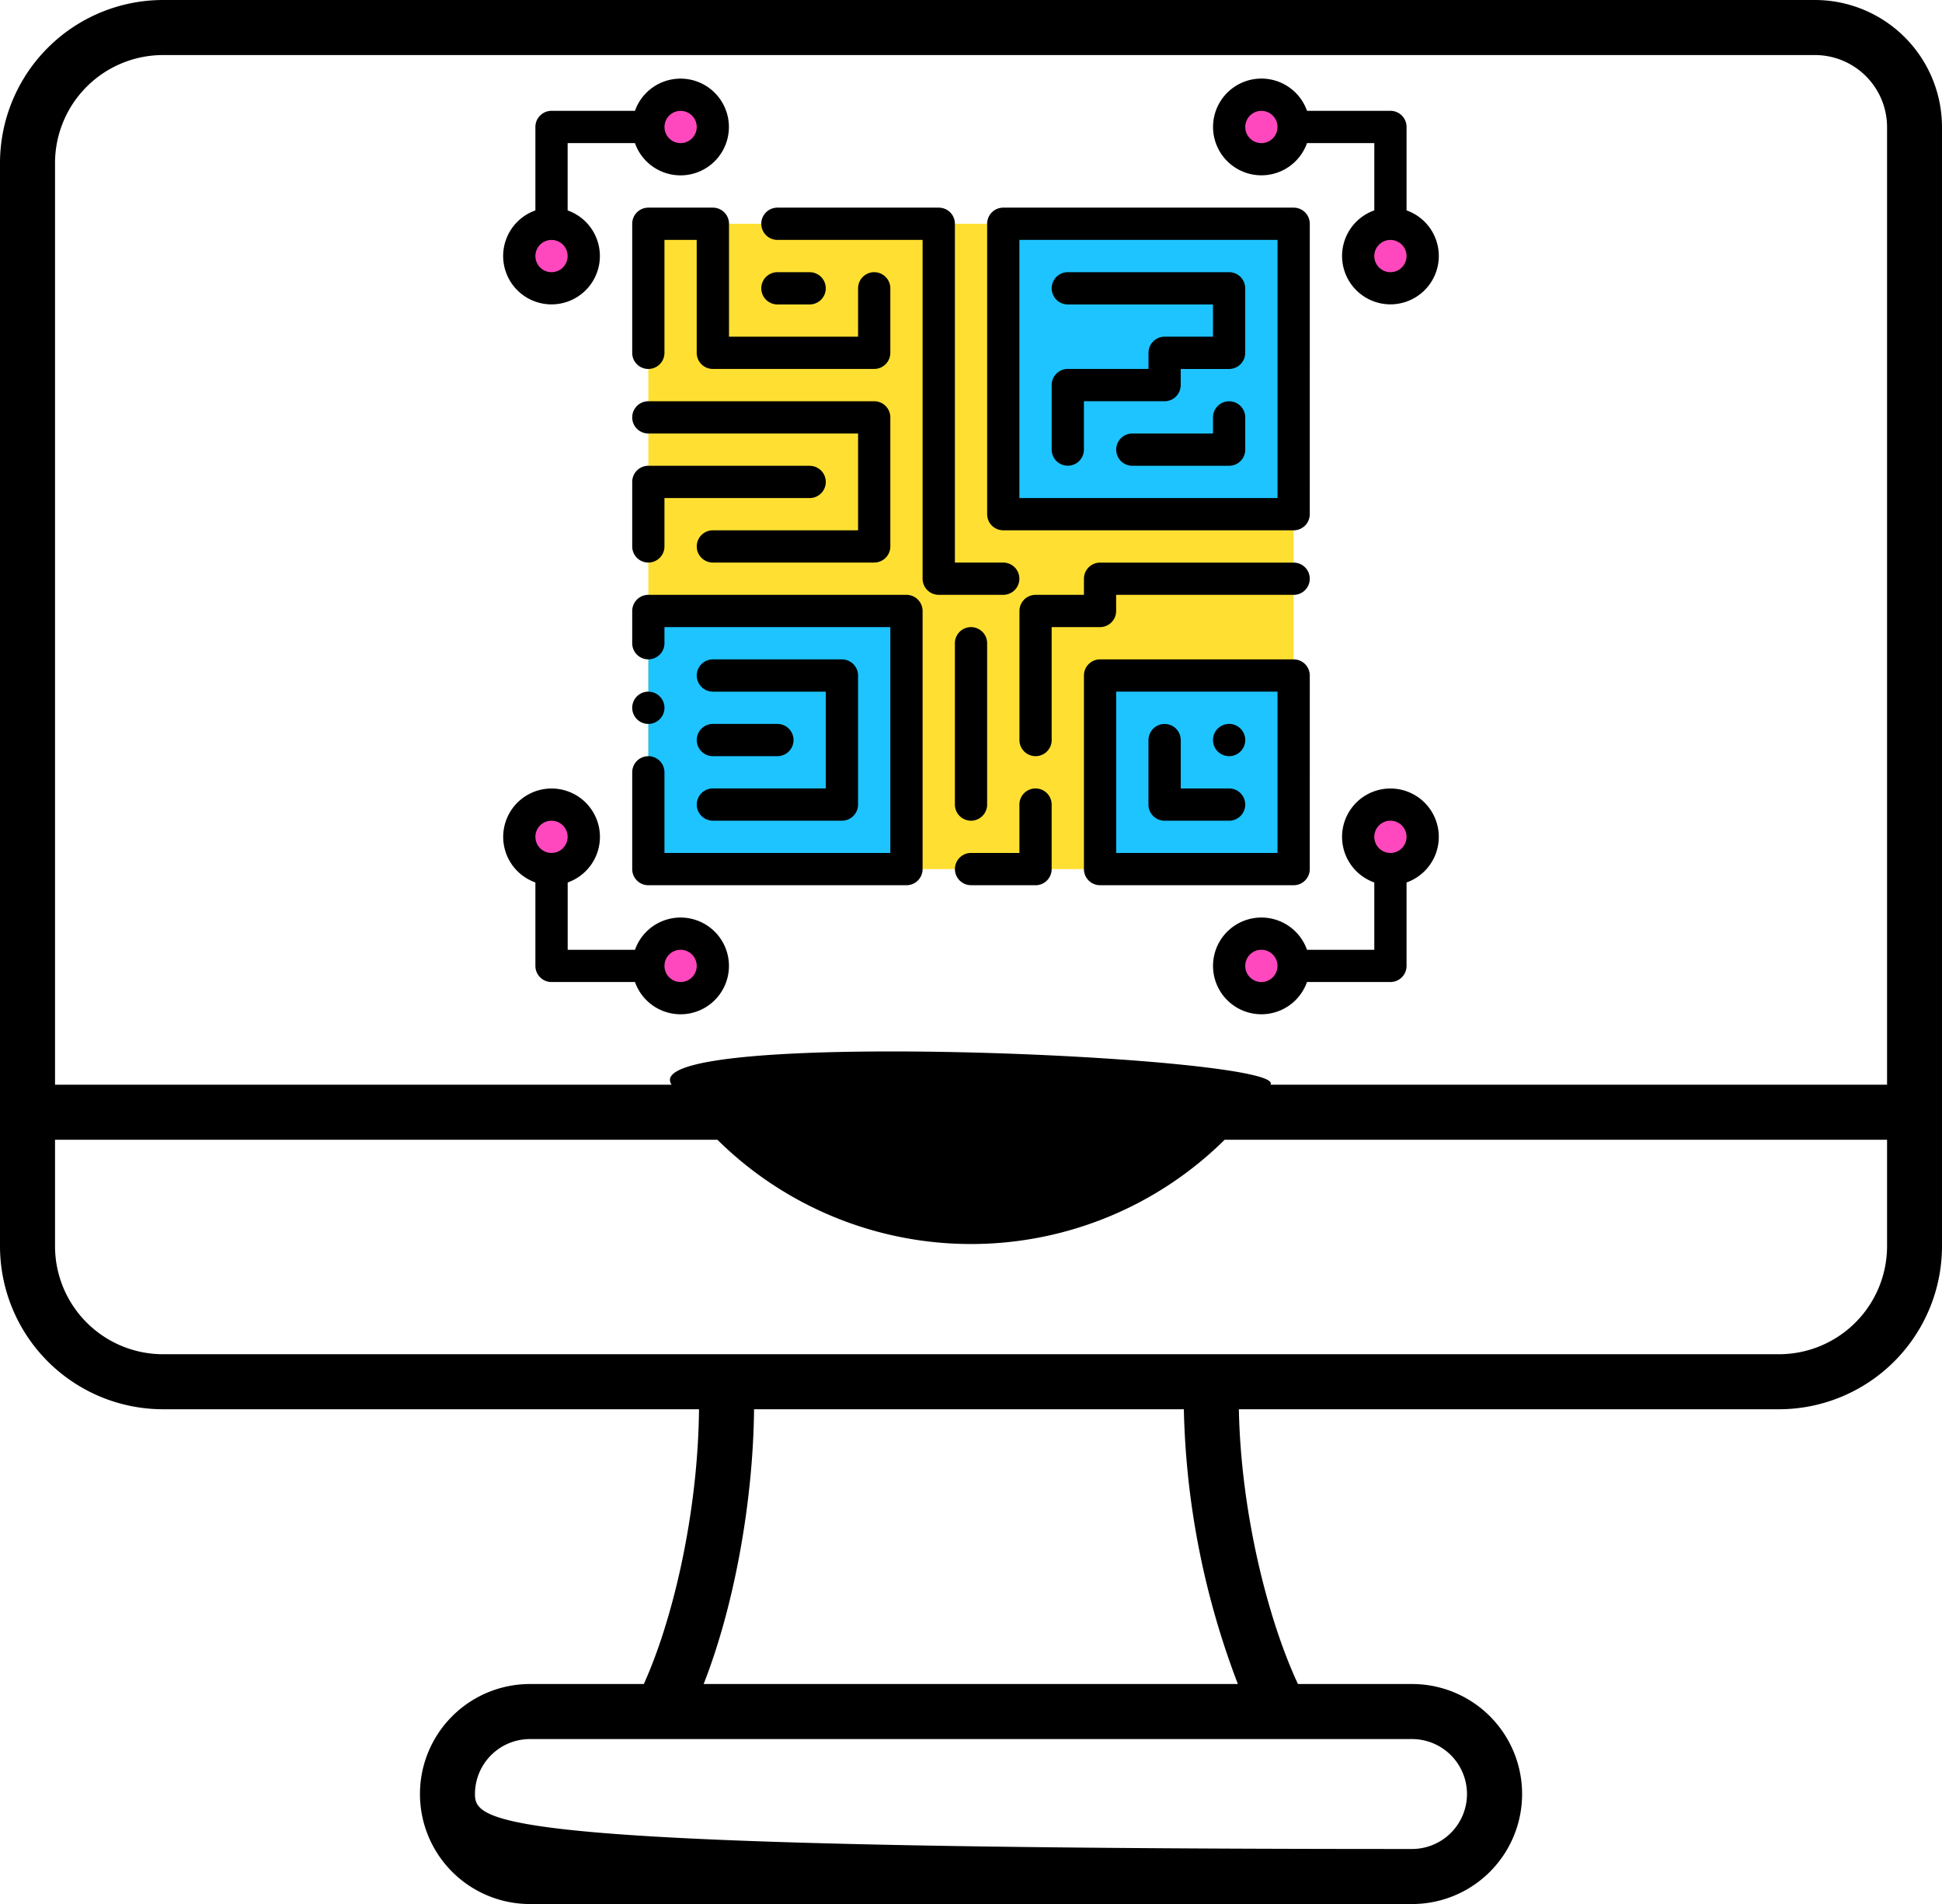
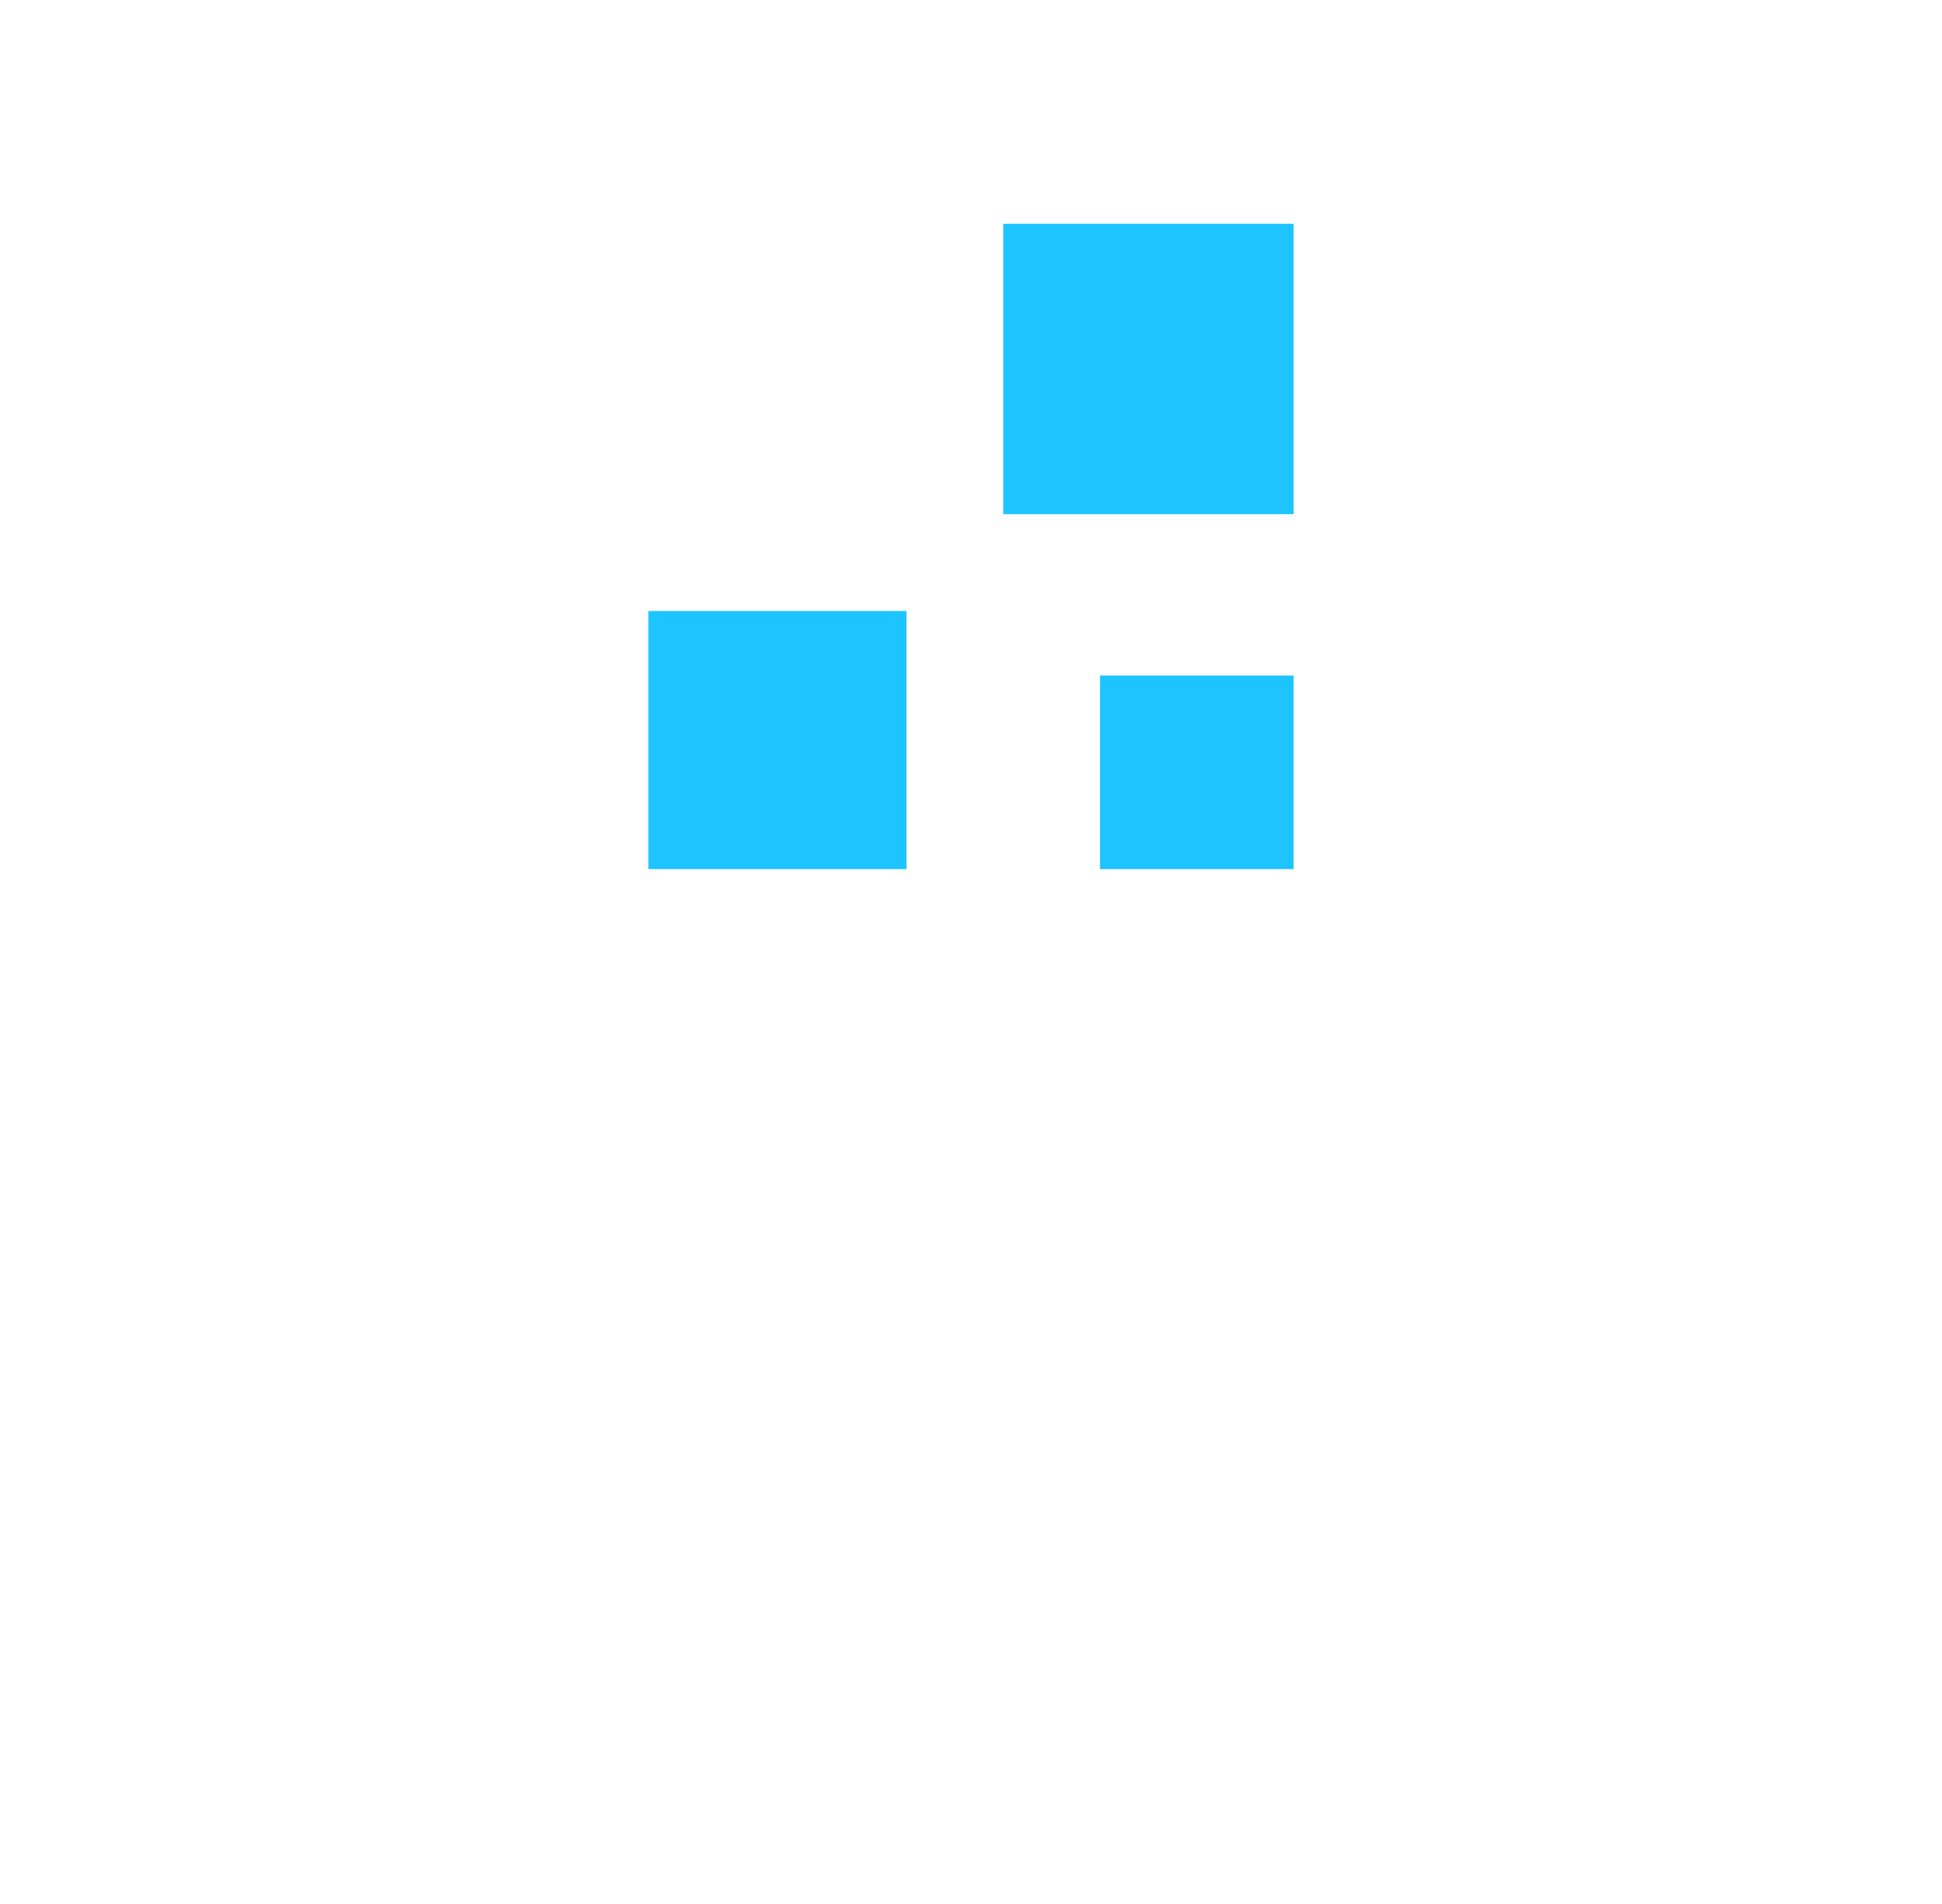
<svg xmlns="http://www.w3.org/2000/svg" width="240.921" height="236.204" viewBox="0 0 240.921 236.204">
  <g id="Group_14" data-name="Group 14" transform="translate(-1122 -268.187)">
    <g id="Group_13" data-name="Group 13">
      <g id="password-protected" transform="translate(1122 268.187)">
-         <path id="Path_16" data-name="Path 16" d="M229.711,181.841H29.226a13.408,13.408,0,0,1-13.391-13.393V155.236H98.01a44.734,44.734,0,0,0,62.925,0h82.179v13.212A13.414,13.414,0,0,1,229.711,181.841Zm-67.133,40.913H96.3c3.741-9.515,6.134-22.42,6.256-34.086h53.318A101.31,101.31,0,0,0,162.578,222.755ZM191,236.4a6.823,6.823,0,0,1-6.814,6.818c-113.2,0-116.254-3.058-116.254-6.818a6.824,6.824,0,0,1,6.818-6.818H184.191A6.823,6.823,0,0,1,191,236.4ZM29.226,20.674A13.407,13.407,0,0,0,15.835,34.065V148.409H92.327c-4.842-7.155,76.7-3.57,74.287,0h76.5V29.607a8.949,8.949,0,0,0-8.928-8.933Zm204.96-6.83H29.226A20.244,20.244,0,0,0,9.008,34.065V168.448a20.244,20.244,0,0,0,20.218,20.22h66.5c-.131,13.071-3.307,26.293-6.848,34.086H74.755a13.646,13.646,0,0,0,0,27.293H184.191a13.646,13.646,0,0,0,0-27.293H170.029c-3.706-7.935-7.082-21.206-7.33-34.086H229.71a20.24,20.24,0,0,0,20.218-20.22V29.607a15.775,15.775,0,0,0-15.743-15.763Z" transform="translate(-9.008 -13.844)" fill-rule="evenodd" />
-       </g>
+         </g>
    </g>
    <g id="Icon" transform="translate(1182.92 276.435)">
      <g id="Group_9" data-name="Group 9" transform="translate(3.501 3.501)">
        <g id="Group_8" data-name="Group 8">
-           <path id="Path_17" data-name="Path 17" d="M22.014,106.073a4,4,0,1,1-4,4A4,4,0,0,1,22.014,106.073Zm72.05,0a4,4,0,1,0,4,4A4,4,0,0,0,94.064,106.073ZM6,90.061a4,4,0,1,1-4,4A4,4,0,0,1,6,90.061Zm104.073,0a4,4,0,1,0,4,4A4,4,0,0,0,110.075,90.061ZM6,26.017a4,4,0,1,0-4-4A4,4,0,0,0,6,26.017Zm104.073,0a4,4,0,1,1,4-4A4,4,0,0,1,110.075,26.017ZM22.014,10.006a4,4,0,1,0-4-4A4,4,0,0,0,22.014,10.006Zm72.05,0a4,4,0,1,1,4-4A4,4,0,0,1,94.064,10.006Z" transform="translate(-2 -2)" fill="#ff48be" fill-rule="evenodd" />
-           <path id="Path_18" data-name="Path 18" d="M6,6H86.056V86.056H6Z" transform="translate(10.011 10.011)" fill="#ffe032" fill-rule="evenodd" />
+           <path id="Path_18" data-name="Path 18" d="M6,6H86.056H6Z" transform="translate(10.011 10.011)" fill="#ffe032" fill-rule="evenodd" />
          <path id="Path_19" data-name="Path 19" d="M38.022,54.034H6V86.056H38.022Zm48.034,8.006H62.039V86.056H86.056ZM86.056,6H50.031V42.025H86.056Z" transform="translate(10.011 10.011)" fill="#1ec4ff" fill-rule="evenodd" />
        </g>
      </g>
      <g id="Group_11" data-name="Group 11" transform="translate(1.5 1.5)">
        <g id="Group_10" data-name="Group 10">
-           <path id="Path_20" data-name="Path 20" d="M5.5,101.226v10.351a2,2,0,0,0,2,2H17.855a6,6,0,1,0,0-4H9.506v-8.35a6,6,0,1,0-4,0Zm104.073,0v8.35h-8.35a6,6,0,1,0,0,4h10.351a2,2,0,0,0,2-2V101.226a6,6,0,1,0-4,0Zm-86.06,8.35a2,2,0,1,1-2,2A2,2,0,0,1,23.515,109.575Zm72.05,0a2,2,0,1,1-2,2A2,2,0,0,1,95.566,109.575ZM7.5,93.564a2,2,0,1,1-2,2A2,2,0,0,1,7.5,93.564Zm104.073,0a2,2,0,1,1-2,2A2,2,0,0,1,111.577,93.564ZM17.855,5.5H7.5a2,2,0,0,0-2,2V17.855a6,6,0,1,0,4,0V9.506h8.35a6,6,0,1,0,0-4Zm83.37,4h8.35v8.35a6,6,0,1,0,4,0V7.5a2,2,0,0,0-2-2H101.226a6,6,0,1,0,0,4ZM7.5,25.517a2,2,0,1,1,2-2A2,2,0,0,1,7.5,25.517Zm104.073,0a2,2,0,1,1,2-2A2,2,0,0,1,111.577,25.517ZM23.515,9.506a2,2,0,1,1,2-2A2,2,0,0,1,23.515,9.506Zm72.05,0a2,2,0,1,1,2-2A2,2,0,0,1,95.566,9.506Z" transform="translate(-1.5 -1.5)" fill-rule="evenodd" />
-           <path id="Path_21" data-name="Path 21" d="M89.559,63.54a2,2,0,0,0-2-2H63.54a2,2,0,0,0-2,2V87.557a2,2,0,0,0,2,2H87.557a2,2,0,0,0,2-2ZM47.529,89.559h8.006a2,2,0,0,0,2-2V79.552a2,2,0,1,0-4,0v6h-6a2,2,0,0,0,0,4ZM5.5,75.549V87.557a2,2,0,0,0,2,2H39.524a2,2,0,0,0,2-2V55.535a2,2,0,0,0-2-2H7.5a2,2,0,0,0-2,2v4a2,2,0,1,0,4,0v-2h28.02v28.02H9.5V75.549a2,2,0,1,0-4,0ZM85.556,65.542V85.556H65.542V65.542ZM49.531,79.552V59.538a2,2,0,0,0-4,0V79.552a2,2,0,0,0,4,0Zm20.014-8.006v8.006a2,2,0,0,0,2,2h8.006a2,2,0,0,0,0-4h-6v-6a2,2,0,0,0-4,0Zm-54.038-6h14.01V77.55H15.507a2,2,0,0,0,0,4H31.518a2,2,0,0,0,2-2V63.54a2,2,0,0,0-2-2H15.507a2,2,0,1,0,0,4Zm64.045,4a2,2,0,1,1-2,2A2,2,0,0,1,79.552,69.545Zm-64.045,4h8.006a2,2,0,0,0,0-4H15.507a2,2,0,0,0,0,4Zm42.029-2V57.536h6a2,2,0,0,0,2-2v-2H87.557a2,2,0,1,0,0-4H63.54a2,2,0,0,0-2,2v2h-6a2,2,0,0,0-2,2V71.546a2,2,0,1,0,4,0Zm-50.035-6a2,2,0,1,1-2,2A2,2,0,0,1,7.5,65.542ZM51.532,49.531h-6V7.5a2,2,0,0,0-2-2H23.513a2,2,0,1,0,0,4H41.525V51.532a2,2,0,0,0,2,2h8.006a2,2,0,1,0,0-4ZM27.515,37.522H7.5a2,2,0,0,0-2,2v8.006a2,2,0,1,0,4,0v-6H27.515a2,2,0,1,0,0-4ZM7.5,33.52H33.52V45.528H15.507a2,2,0,0,0,0,4H35.521a2,2,0,0,0,2-2V31.518a2,2,0,0,0-2-2H7.5a2,2,0,1,0,0,4ZM89.559,7.5a2,2,0,0,0-2-2H51.532a2,2,0,0,0-2,2V43.527a2,2,0,0,0,2,2H87.557a2,2,0,0,0,2-2Zm-4,2V41.525H53.534V9.5ZM67.543,37.522H79.552a2,2,0,0,0,2-2v-4a2,2,0,0,0-4,0v2H67.543a2,2,0,1,0,0,4ZM59.538,17.508H77.55v4h-6a2,2,0,0,0-2,2v2H59.538a2,2,0,0,0-2,2v8.006a2,2,0,0,0,4,0v-6H71.546a2,2,0,0,0,2-2v-2h6a2,2,0,0,0,2-2V15.507a2,2,0,0,0-2-2H59.538a2,2,0,0,0,0,4Zm-26.018-2v6H17.508V7.5a2,2,0,0,0-2-2H7.5a2,2,0,0,0-2,2V23.513a2,2,0,1,0,4,0V9.5h4v14.01a2,2,0,0,0,2,2H35.521a2,2,0,0,0,2-2V15.507a2,2,0,1,0-4,0Zm-10.007,2h4a2,2,0,1,0,0-4h-4a2,2,0,1,0,0,4Z" transform="translate(10.511 10.511)" fill-rule="evenodd" />
-         </g>
+           </g>
      </g>
    </g>
  </g>
</svg>